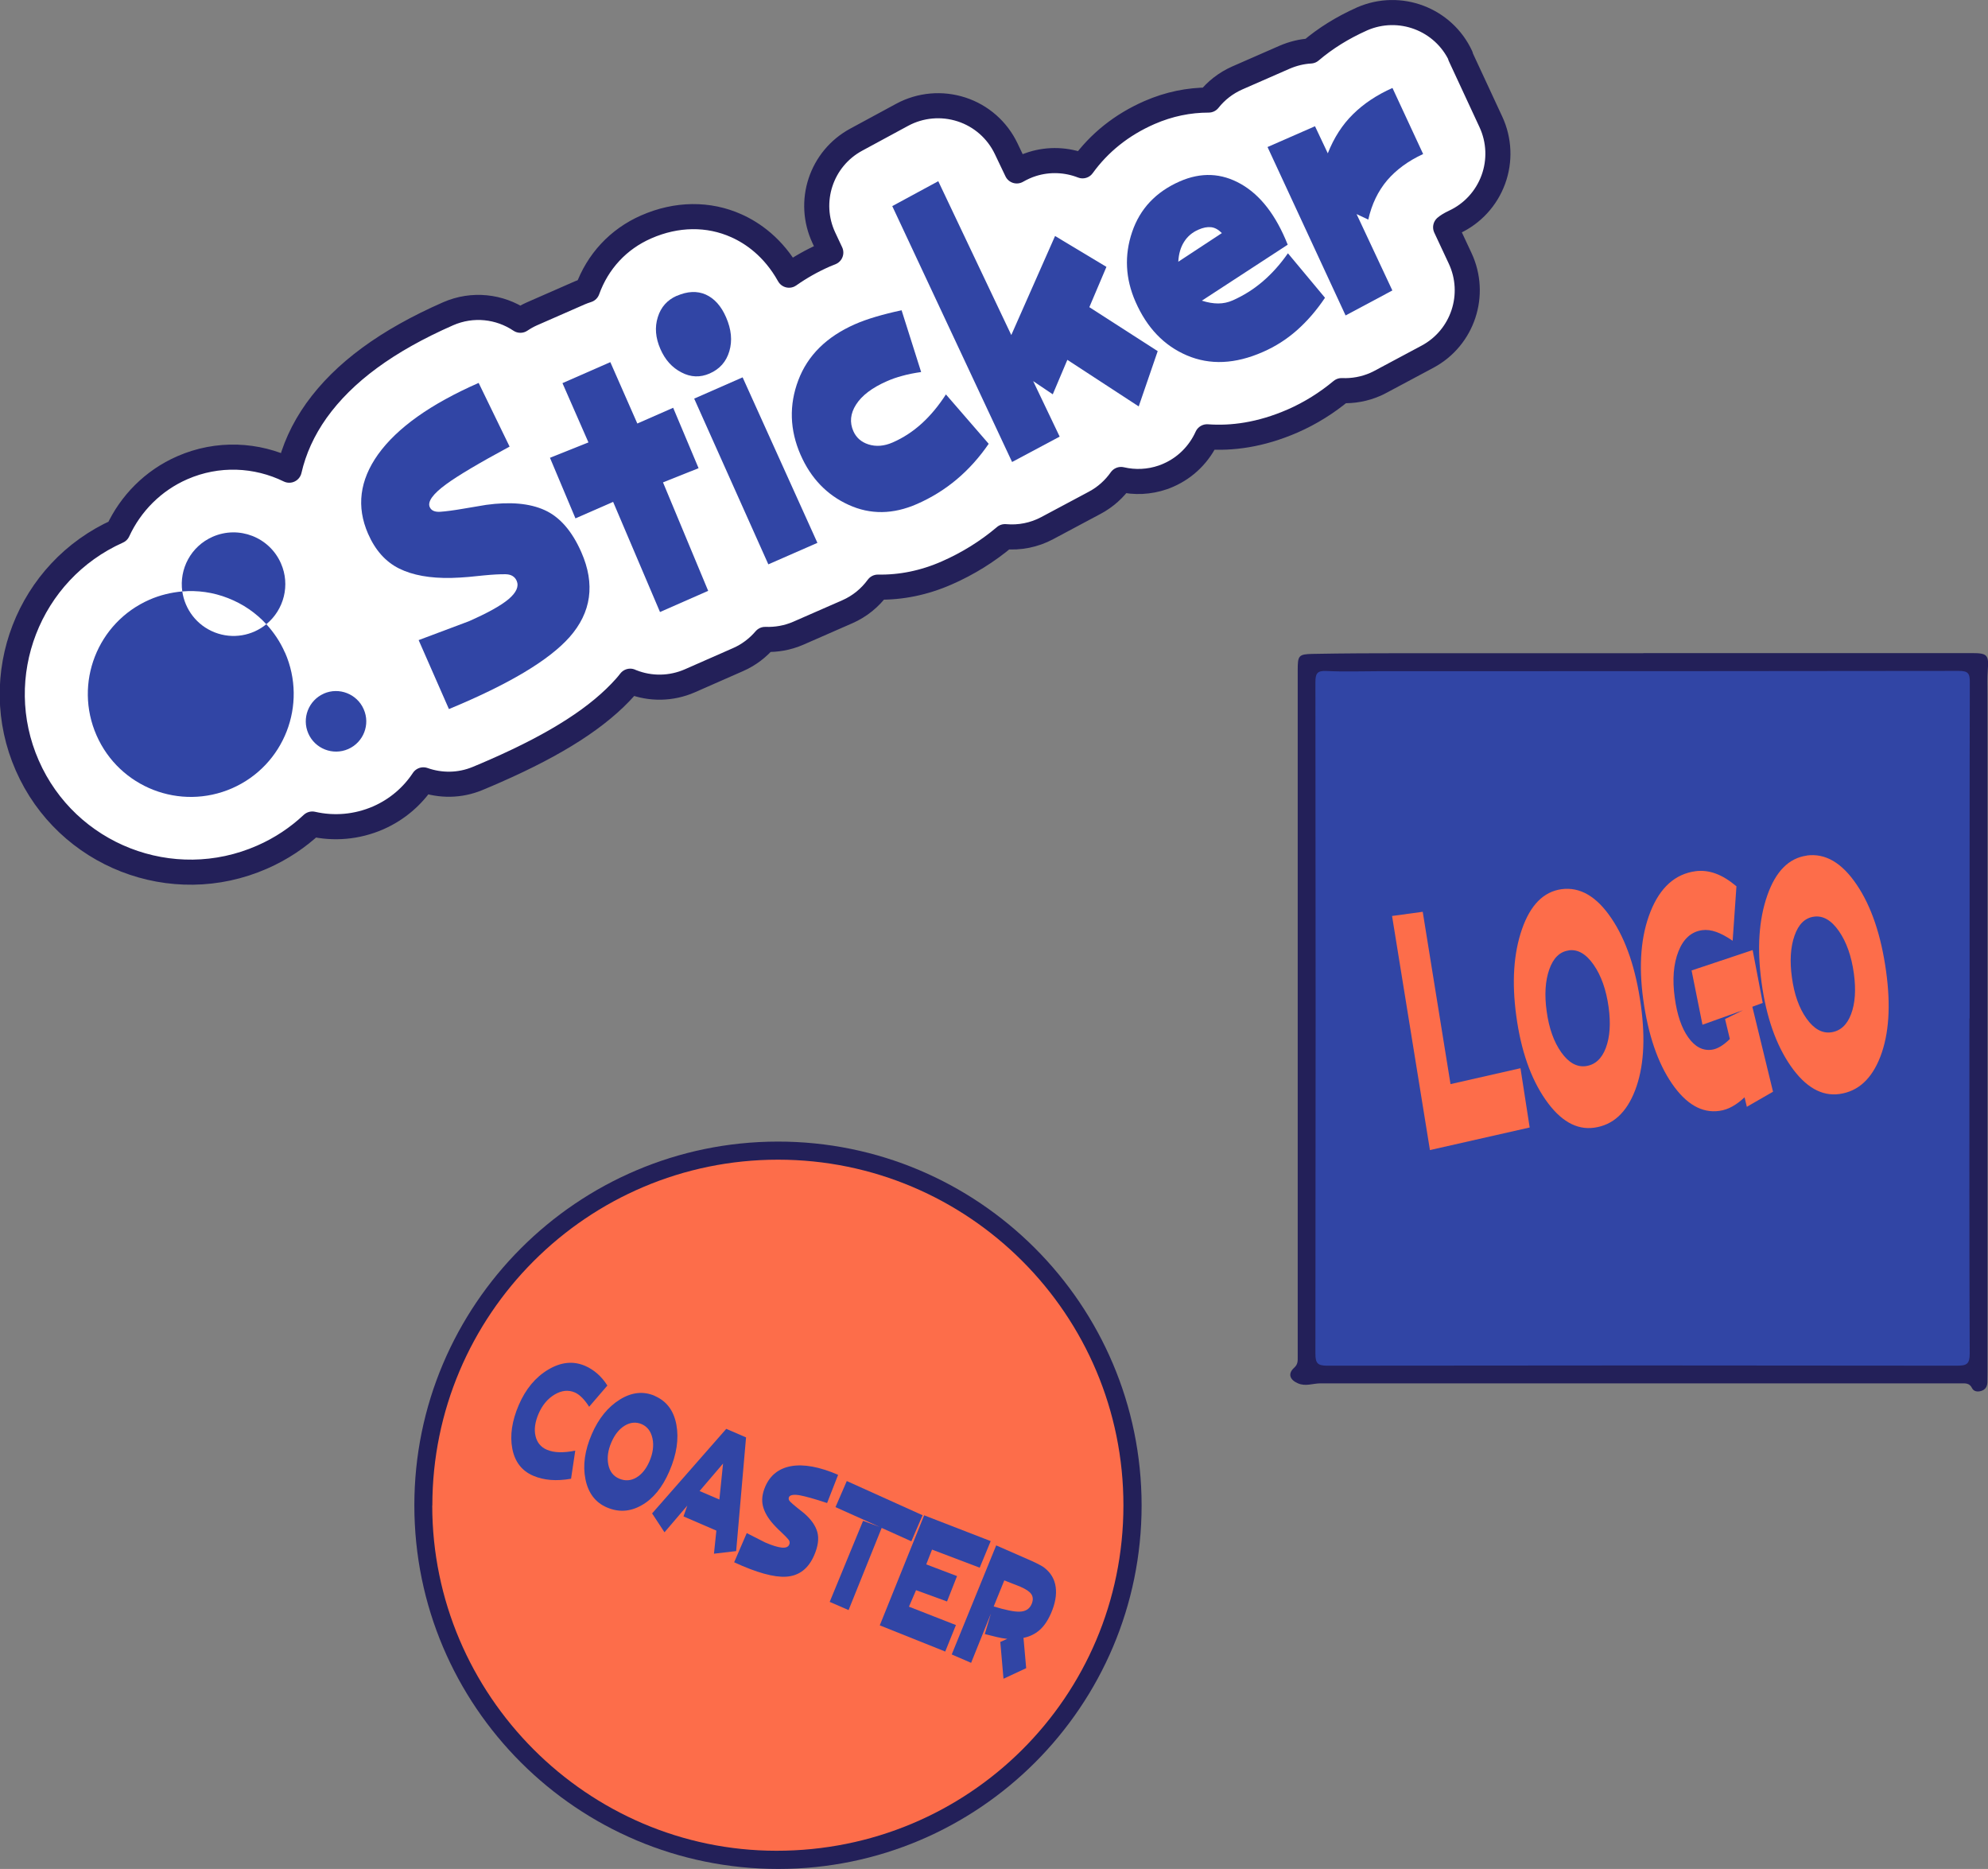
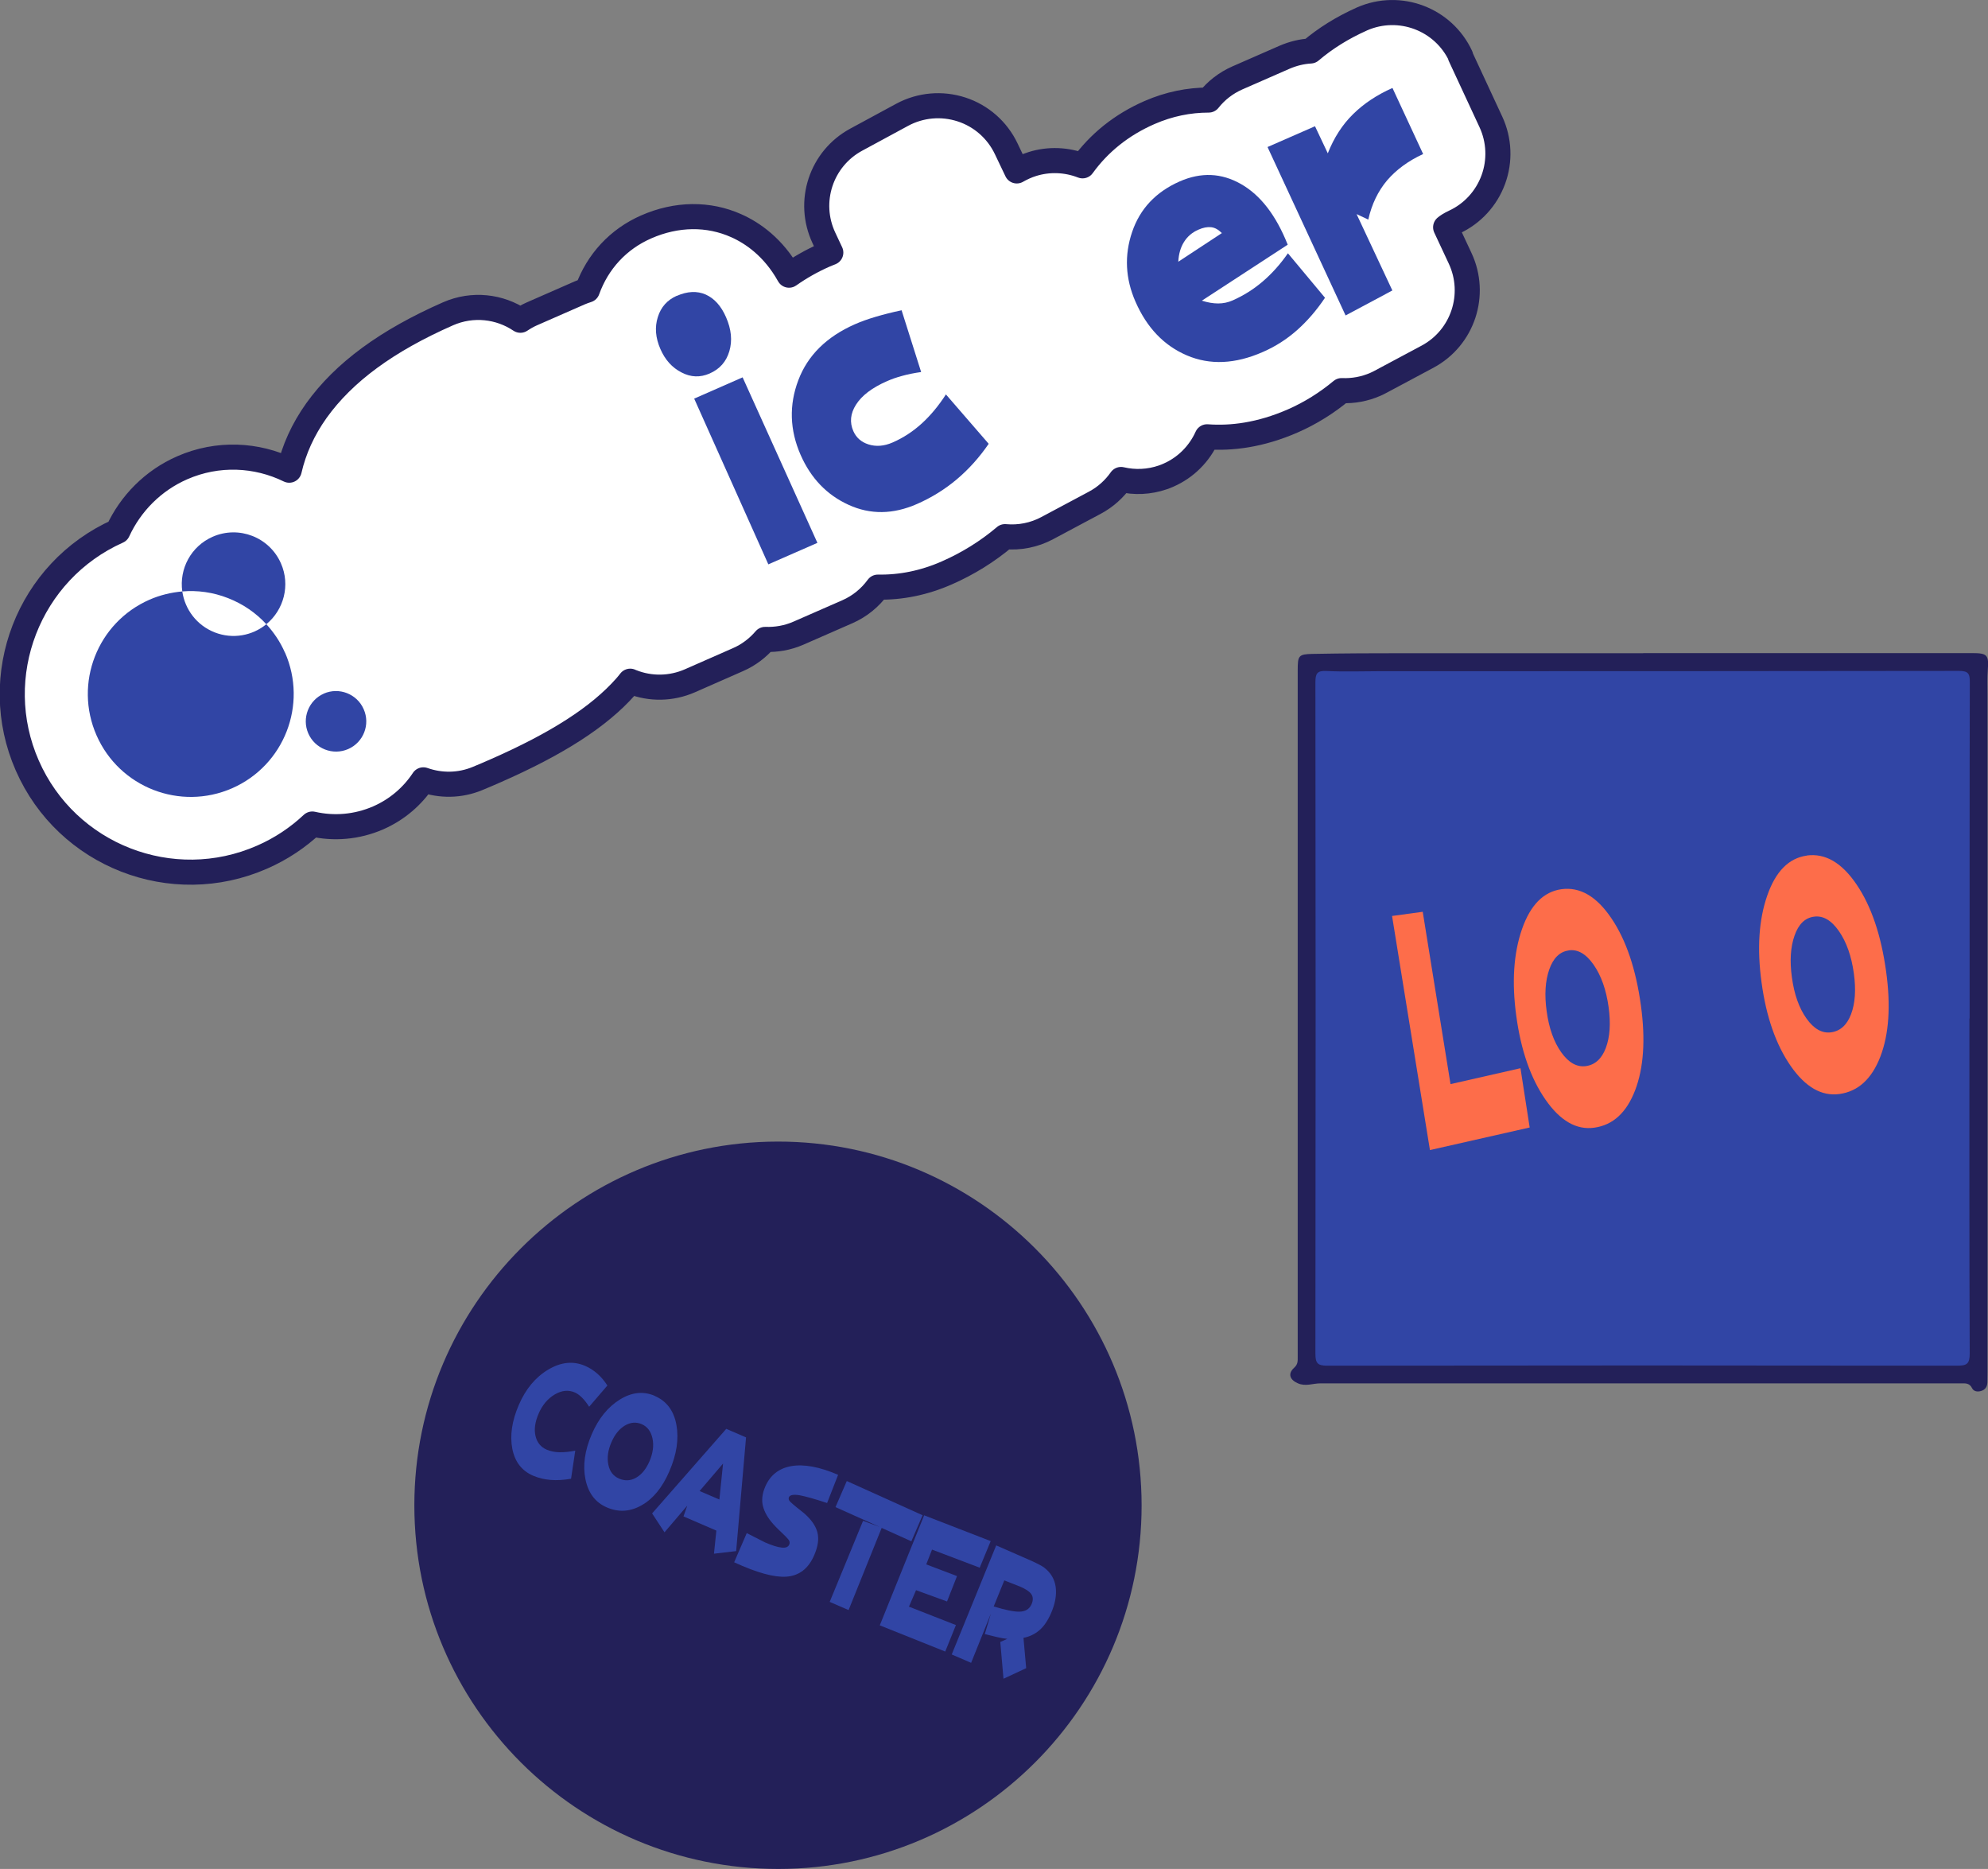
<svg xmlns="http://www.w3.org/2000/svg" id="_レイヤー_2" viewBox="0 0 198.92 186.98">
  <rect x="0" y="0" width="198.92" height="186.98" fill="#808080" stroke="none" />
  <defs>
    <style>.cls-1{fill:#232059;}.cls-1,.cls-2,.cls-3{stroke-width:0px;}.cls-4{fill:#fff;stroke:#232059;stroke-linecap:round;stroke-linejoin:round;stroke-width:2.51px;}.cls-2{fill:#fd6d4a;}.cls-3{fill:#3145a5;}</style>
  </defs>
  <g id="_レイヤー_1-2">
    <path class="cls-1" d="M164.43,65.34c10.97,0,21.94,0,32.92,0,1.51,0,1.66.2,1.55,1.67-.06.79-.03,1.58-.03,2.37,0,22.67,0,45.33,0,68,0,.31,0,.62-.01.93-.02.42-.21.73-.63.85-.36.11-.75.05-.91-.29-.26-.53-.69-.47-1.13-.47-21.36,0-42.72,0-64.08,0-.74,0-1.47.33-2.23,0-.82-.35-1.05-.96-.39-1.56.39-.35.36-.69.36-1.09,0-22.91,0-45.81,0-68.72,0-1.43.08-1.58,1.47-1.61,3.13-.06,6.26-.07,9.38-.07,7.91,0,15.82,0,23.73,0h0Z" />
    <path class="cls-1" d="M77.89,186.98c-20.12.01-36.43-16.28-36.43-36.38,0-20.05,16.3-36.36,36.34-36.39,20.09-.03,36.42,16.3,36.43,36.4,0,20.06-16.28,36.36-36.34,36.37Z" />
    <path class="cls-3" d="M197.06,101.89c0,11.18-.02,22.36.03,33.53,0,1.03-.29,1.21-1.25,1.21-21.01-.03-42.03-.03-63.04,0-.95,0-1.18-.24-1.18-1.19.03-22.39.03-44.78,0-67.17,0-.88.16-1.19,1.12-1.14,1.78.09,3.57.02,5.36.02,19.3,0,38.59,0,57.89-.03.94,0,1.12.25,1.11,1.14-.03,11.21-.02,22.43-.02,33.64Z" />
-     <path class="cls-2" d="M43.26,150.62c0-19.08,15.51-34.6,34.59-34.6,19.08,0,34.58,15.51,34.56,34.61-.01,19.14-15.5,34.55-34.73,34.53-18.92-.01-34.43-15.57-34.43-34.54Z" />
    <path class="cls-2" d="M142.36,91.23l2.78,17.23,7-1.59.92,5.93-9.98,2.26-3.79-23.42,3.07-.42Z" />
    <path class="cls-2" d="M156.24,88.96c1.85-.25,3.51.71,4.99,2.9,1.48,2.18,2.46,5.09,2.96,8.73.47,3.42.28,6.25-.58,8.49-.86,2.24-2.22,3.48-4.09,3.74-1.78.25-3.41-.69-4.88-2.81s-2.45-4.9-2.92-8.37c-.46-3.37-.27-6.26.57-8.68.84-2.42,2.16-3.75,3.95-4ZM156.96,95.09c-.89.12-1.54.76-1.94,1.9-.4,1.14-.49,2.54-.26,4.18.23,1.7.72,3.07,1.46,4.11.74,1.04,1.56,1.5,2.46,1.38.92-.13,1.59-.73,2-1.82s.5-2.44.28-4.07c-.24-1.74-.74-3.16-1.5-4.25-.76-1.09-1.59-1.57-2.5-1.44Z" />
-     <path class="cls-2" d="M173.75,88.66l-.38,5.46c-.58-.4-1.13-.7-1.63-.88s-.98-.24-1.42-.18c-1.08.15-1.87.85-2.37,2.11-.5,1.26-.63,2.82-.37,4.67.23,1.69.68,3.01,1.35,3.95s1.45,1.35,2.35,1.23c.29-.04.58-.15.88-.33.3-.18.61-.43.93-.74l-.48-2,1.79-.88-4.05,1.45-1.09-5.43,6.11-2.04,1.01,5.29-1.04.38,2.07,8.5-2.62,1.51-.23-.95c-.4.38-.81.69-1.23.92-.41.23-.85.38-1.3.44-1.74.24-3.32-.67-4.74-2.74-1.42-2.07-2.38-4.88-2.87-8.43-.47-3.43-.23-6.36.73-8.77.96-2.41,2.46-3.76,4.5-4.04.68-.09,1.35-.01,2.03.24s1.37.68,2.08,1.28Z" />
    <path class="cls-2" d="M180.78,85.59c1.85-.25,3.51.71,4.99,2.9,1.48,2.18,2.46,5.09,2.96,8.73.47,3.42.28,6.25-.58,8.49-.86,2.23-2.22,3.48-4.09,3.74-1.78.25-3.41-.69-4.88-2.8-1.47-2.12-2.45-4.9-2.92-8.37-.46-3.37-.27-6.27.57-8.68.84-2.42,2.16-3.75,3.95-4ZM181.5,91.71c-.89.12-1.54.75-1.94,1.9-.4,1.14-.49,2.54-.26,4.18.23,1.7.72,3.07,1.46,4.11.74,1.04,1.56,1.5,2.46,1.38.92-.13,1.59-.73,2-1.82.41-1.08.5-2.44.28-4.06-.24-1.74-.74-3.16-1.5-4.25-.76-1.09-1.59-1.57-2.5-1.44Z" />
    <path class="cls-3" d="M60.77,138.62l-1.82,2.12c-.23-.36-.46-.66-.7-.9s-.48-.42-.73-.53c-.65-.28-1.32-.21-2.03.21-.7.42-1.24,1.07-1.61,1.94-.34.8-.45,1.53-.3,2.19s.53,1.13,1.14,1.39c.36.15.78.24,1.25.25s1-.04,1.59-.16l-.42,2.81c-.73.13-1.41.17-2.04.12s-1.21-.19-1.75-.42c-1.14-.49-1.84-1.4-2.09-2.71-.25-1.31-.04-2.77.65-4.37.69-1.6,1.67-2.78,2.95-3.54s2.5-.88,3.69-.37c.44.19.84.45,1.21.77.37.32.71.72,1.01,1.19Z" />
    <path class="cls-3" d="M65.52,139.66c1.18.51,1.9,1.47,2.16,2.88.26,1.41.03,2.97-.71,4.67-.69,1.6-1.61,2.73-2.76,3.38-1.15.66-2.32.73-3.51.21-1.13-.49-1.84-1.43-2.12-2.81-.28-1.38-.07-2.88.63-4.5.68-1.58,1.62-2.73,2.81-3.47,1.19-.74,2.36-.86,3.5-.37ZM64.21,142.48c-.57-.24-1.13-.19-1.7.15-.57.35-1.01.91-1.34,1.68-.34.79-.44,1.53-.3,2.22s.5,1.15,1.08,1.4c.59.25,1.16.22,1.71-.1.55-.32.99-.86,1.32-1.62.35-.81.46-1.58.31-2.29s-.51-1.19-1.08-1.44Z" />
    <path class="cls-3" d="M74.65,143.8l-.99,11.38-2.22.26.24-2.31-3.29-1.42.38-1.08-2.28,2.67-1.24-1.89,7.42-8.46,1.99.86ZM71.98,150.03l.37-3.61-2.35,2.75,1.98.85Z" />
    <path class="cls-3" d="M83.85,147.58l-1.09,2.79c-1.27-.42-2.18-.67-2.72-.77-.63-.11-1-.04-1.1.19-.06.15-.02.3.13.45.15.15.38.35.68.59l.69.55c.71.61,1.16,1.24,1.34,1.89s.08,1.42-.31,2.32c-.58,1.35-1.52,2.07-2.81,2.15-1.21.08-2.94-.4-5.2-1.44l1.26-2.92,1.83.93c.71.31,1.27.48,1.67.52.4.04.65-.06.75-.3.08-.18.05-.36-.09-.52-.14-.17-.34-.37-.6-.62-.13-.12-.27-.25-.42-.4-.15-.15-.31-.31-.47-.49-.55-.61-.9-1.22-1.05-1.82-.15-.6-.07-1.25.23-1.95.49-1.14,1.36-1.83,2.6-2.05,1.27-.22,2.83.07,4.67.86Z" />
    <path class="cls-3" d="M92.32,151.58l-1.13,2.62-2.97-1.34-3.31,8.22-1.89-.82,3.34-8.11,1.66.61-4.42-1.98,1.13-2.61,7.58,3.42Z" />
    <path class="cls-3" d="M99.13,154.18l-1.1,2.66-4.77-1.81-.58,1.48,3.08,1.17-1,2.54-3.1-1.13-.71,1.65,4.7,1.84-1.07,2.65-6.55-2.62,4.44-11.01,6.66,2.58Z" />
    <path class="cls-3" d="M102.41,163.86l.27,3.03-2.27,1.06-.32-3.68.7-.31c-.32-.03-.67-.09-1.04-.18-.38-.09-.78-.19-1.21-.3l.61-2.05-1.98,4.93-1.94-.84,4.45-10.91,3.54,1.55c.31.14.57.27.78.38.21.11.38.21.49.3.65.5,1.03,1.14,1.14,1.92.11.78-.04,1.67-.47,2.65-.32.73-.7,1.29-1.15,1.68-.45.39-.99.65-1.6.77ZM100.49,158.11l-1.06,2.61c1.19.36,2.04.53,2.56.52.61-.01,1.02-.26,1.23-.75.17-.39.16-.73-.03-1.01-.18-.26-.55-.5-1.1-.74l-1.6-.63Z" />
    <path class="cls-4" d="M146.16,5.62c-1.73-3.72-6.11-5.37-9.87-3.73l-.04.02c-1.92.86-3.63,1.92-5.12,3.19-.87.05-1.74.26-2.58.62l-4.75,2.08c-1.13.5-2.11,1.26-2.86,2.21-1.98,0-3.97.4-5.92,1.25-2.79,1.22-5.04,3.03-6.7,5.33-1.59-.62-3.36-.7-5.02-.18-.55.17-1.07.41-1.56.69l-1.06-2.22c-.89-1.87-2.5-3.29-4.47-3.93-1.97-.64-4.11-.45-5.93.53l-4.6,2.49c-3.52,1.9-4.94,6.21-3.24,9.83l.69,1.47c-.21.09-.44.17-.64.26-1.29.57-2.46,1.24-3.54,2-1.56-2.8-3.67-4.23-5.26-4.94-2.8-1.26-6-1.22-9.03.11-2.79,1.22-4.86,3.46-5.89,6.32-.25.08-.51.17-.76.28l-4.79,2.1c-.41.18-.79.4-1.15.64-2.07-1.39-4.78-1.72-7.23-.65-6.12,2.69-10.43,5.85-13.18,9.69-1.35,1.9-2.25,3.9-2.72,5.96-3.25-1.59-7.15-1.8-10.71-.24-2.92,1.28-5.17,3.58-6.44,6.34-8.93,3.99-13,14.48-9.06,23.45,3.95,9.01,14.49,13.12,23.5,9.16,1.9-.83,3.58-1.96,5.02-3.31,2.14.49,4.44.32,6.6-.62,1.91-.84,3.44-2.18,4.51-3.8,1.7.6,3.62.61,5.41-.13.61-.25,1.21-.51,1.78-.76,6.22-2.73,10.39-5.42,13.04-8.41.17-.19.32-.38.47-.57.05.02.1.05.16.07,1.87.74,3.96.7,5.81-.11l4.82-2.12c1.08-.47,1.99-1.18,2.71-2.02,1.11.04,2.24-.15,3.32-.62l4.91-2.15c1.23-.54,2.27-1.39,3.05-2.46,2.3.04,4.62-.42,6.91-1.43,2.1-.92,4.05-2.13,5.79-3.6,0,0,.01-.01.02-.02,1.45.13,2.91-.15,4.22-.85l4.76-2.54c1.09-.58,1.97-1.39,2.63-2.33,1.37.32,2.82.26,4.18-.21.2-.07.39-.14.58-.23,1.71-.75,3.08-2.12,3.85-3.83,2.44.18,5.33-.17,8.58-1.59,1.76-.77,3.4-1.8,4.88-3.03,1.15.05,2.31-.16,3.38-.63.18-.08.35-.16.53-.26l4.68-2.5c3.54-1.89,4.97-6.22,3.27-9.85l-1.45-3.1c.15-.13.42-.31.86-.52,1.82-.84,3.22-2.37,3.91-4.25.69-1.88.6-3.96-.24-5.77l-3.07-6.61Z" />
-     <path class="cls-3" d="M47.89,38.3l3.1,6.38c-3.06,1.65-5.18,2.91-6.34,3.76-1.34.98-1.89,1.75-1.65,2.29.15.35.51.51,1.07.47.56-.04,1.33-.14,2.31-.31l2.26-.38c2.4-.33,4.36-.16,5.87.53,1.51.69,2.73,2.09,3.66,4.21,1.4,3.19,1,6.02-1.18,8.49-2.06,2.32-6.08,4.72-12.07,7.2l-3.03-6.9,5.01-1.88c1.86-.82,3.19-1.55,3.98-2.21.79-.67,1.06-1.28.82-1.84-.19-.43-.56-.65-1.11-.66s-1.29.03-2.21.12c-.45.05-.95.1-1.49.15-.54.05-1.12.08-1.74.1-2.12.04-3.86-.27-5.21-.94-1.35-.67-2.39-1.83-3.11-3.48-1.18-2.7-.85-5.34,1-7.94,1.91-2.66,5.26-5.04,10.06-7.15Z" />
-     <path class="cls-3" d="M67.35,40.78l2.55,6.06-3.56,1.42,4.52,10.85-4.82,2.12-4.69-11.02-3.77,1.65-2.55-6.06,3.85-1.54-2.6-5.93,4.79-2.1,2.7,6.14,3.6-1.58Z" />
    <path class="cls-3" d="M67.7,29.61c1.08-.48,2.06-.52,2.92-.14.86.39,1.54,1.14,2.03,2.27.53,1.21.64,2.34.33,3.39-.31,1.06-.97,1.8-1.98,2.24-.94.41-1.88.38-2.81-.11-.94-.48-1.64-1.26-2.11-2.34-.49-1.12-.58-2.18-.26-3.19.31-1.01.95-1.72,1.9-2.14ZM74.31,37.76l7.48,16.55-4.91,2.15-7.42-16.58,4.85-2.13Z" />
    <path class="cls-3" d="M90.21,31.03l1.96,6.19c-.69.1-1.32.22-1.88.38-.57.15-1.08.33-1.55.54-1.48.65-2.51,1.43-3.09,2.35-.56.88-.65,1.77-.26,2.65.29.65.79,1.09,1.51,1.32.75.24,1.56.18,2.41-.19,1.08-.47,2.05-1.11,2.93-1.91.88-.8,1.68-1.77,2.41-2.9l4.28,4.94c-.94,1.37-2.01,2.56-3.2,3.56-1.19,1-2.51,1.82-3.97,2.46-2.39,1.05-4.67,1.08-6.84.09-2.18-.99-3.78-2.66-4.81-5-1.09-2.49-1.17-4.99-.23-7.47.94-2.49,2.83-4.35,5.66-5.6.61-.27,1.31-.52,2.09-.75s1.64-.45,2.59-.65Z" />
-     <path class="cls-3" d="M93.88,18.12l7.31,15.4,4.38-9.91,5.14,3.09-1.71,4.03,6.84,4.4-1.9,5.53-7.14-4.66-1.46,3.45-1.96-1.32,2.65,5.55-4.76,2.54-11.99-25.6,4.6-2.49Z" />
    <path class="cls-3" d="M128.85,24.48l-8.59,5.6c.59.19,1.13.28,1.63.28.5,0,.99-.1,1.46-.31,1.08-.48,2.09-1.11,3.01-1.9.92-.79,1.76-1.73,2.51-2.81l3.71,4.45c-.86,1.28-1.8,2.36-2.82,3.26-1.02.9-2.15,1.62-3.39,2.16-2.77,1.22-5.3,1.33-7.6.35-2.3-.98-4.01-2.77-5.15-5.37-1.02-2.32-1.13-4.65-.34-6.98s2.38-4.01,4.76-5.06c2.14-.94,4.18-.85,6.13.26,1.95,1.11,3.51,3.13,4.67,6.05ZM117.91,26.18l4.35-2.86c-.35-.35-.7-.55-1.08-.59s-.8.04-1.27.25c-.62.27-1.1.68-1.44,1.23-.34.54-.53,1.2-.57,1.98Z" />
    <path class="cls-3" d="M131.58,12.63l1.28,2.71c.61-1.55,1.45-2.86,2.52-3.91,1.06-1.05,2.38-1.93,3.95-2.63l3.07,6.61c-1.5.69-2.7,1.58-3.61,2.64-.9,1.07-1.53,2.37-1.88,3.92l-1.17-.55,3.58,7.64-4.68,2.5-7.81-16.85,4.75-2.08Z" />
    <path class="cls-3" d="M28.52,65.29c2.28,5.21-.08,11.28-5.29,13.57-5.21,2.28-11.28-.08-13.57-5.29-2.29-5.21.08-11.28,5.29-13.57,1.07-.47,2.19-.73,3.29-.83.26,1.79,1.44,3.39,3.25,4.1,1.8.7,3.76.33,5.16-.82.75.82,1.39,1.76,1.86,2.84ZM32.41,69.39c-1.53.67-2.23,2.46-1.56,3.99.67,1.53,2.46,2.23,3.99,1.56,1.53-.67,2.23-2.46,1.55-3.99-.67-1.53-2.46-2.23-3.99-1.56ZM26.65,62.45c1.75-1.44,2.42-3.91,1.46-6.09-1.15-2.62-4.21-3.81-6.83-2.66-2.18.96-3.36,3.22-3.04,5.47,1.51-.13,3.08.08,4.58.67,1.51.59,2.8,1.49,3.83,2.61Z" />
  </g>
</svg>